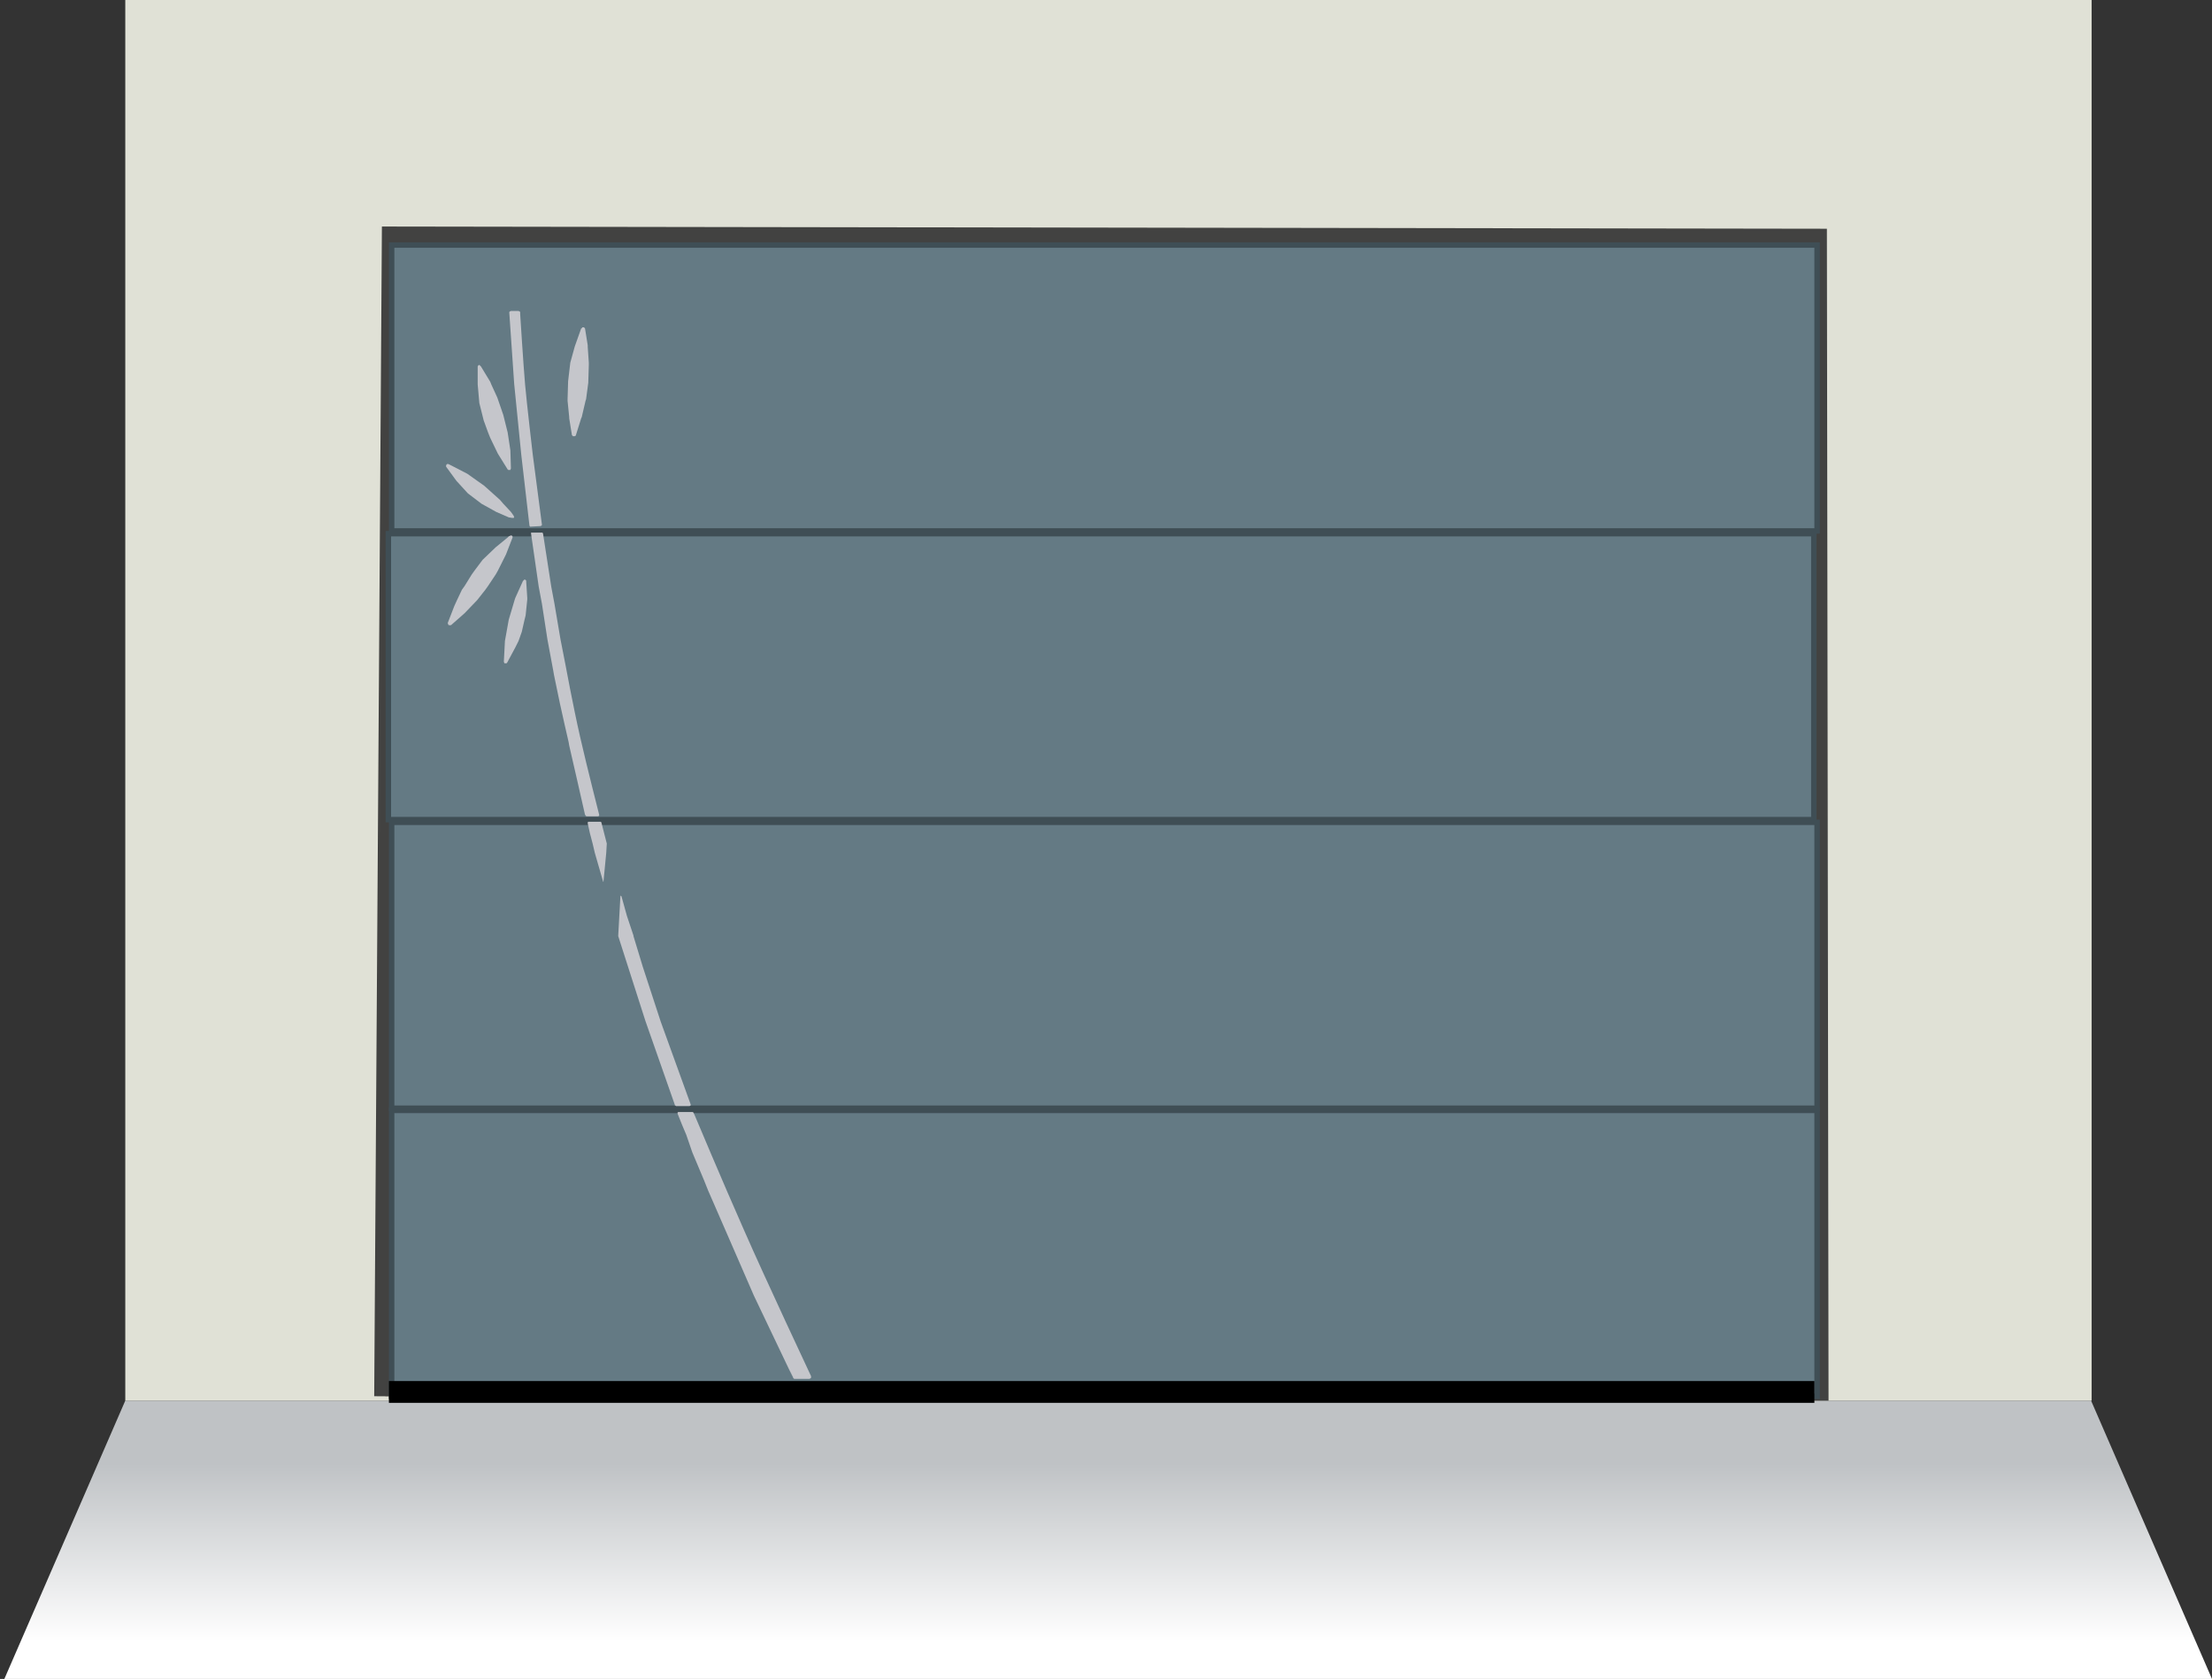
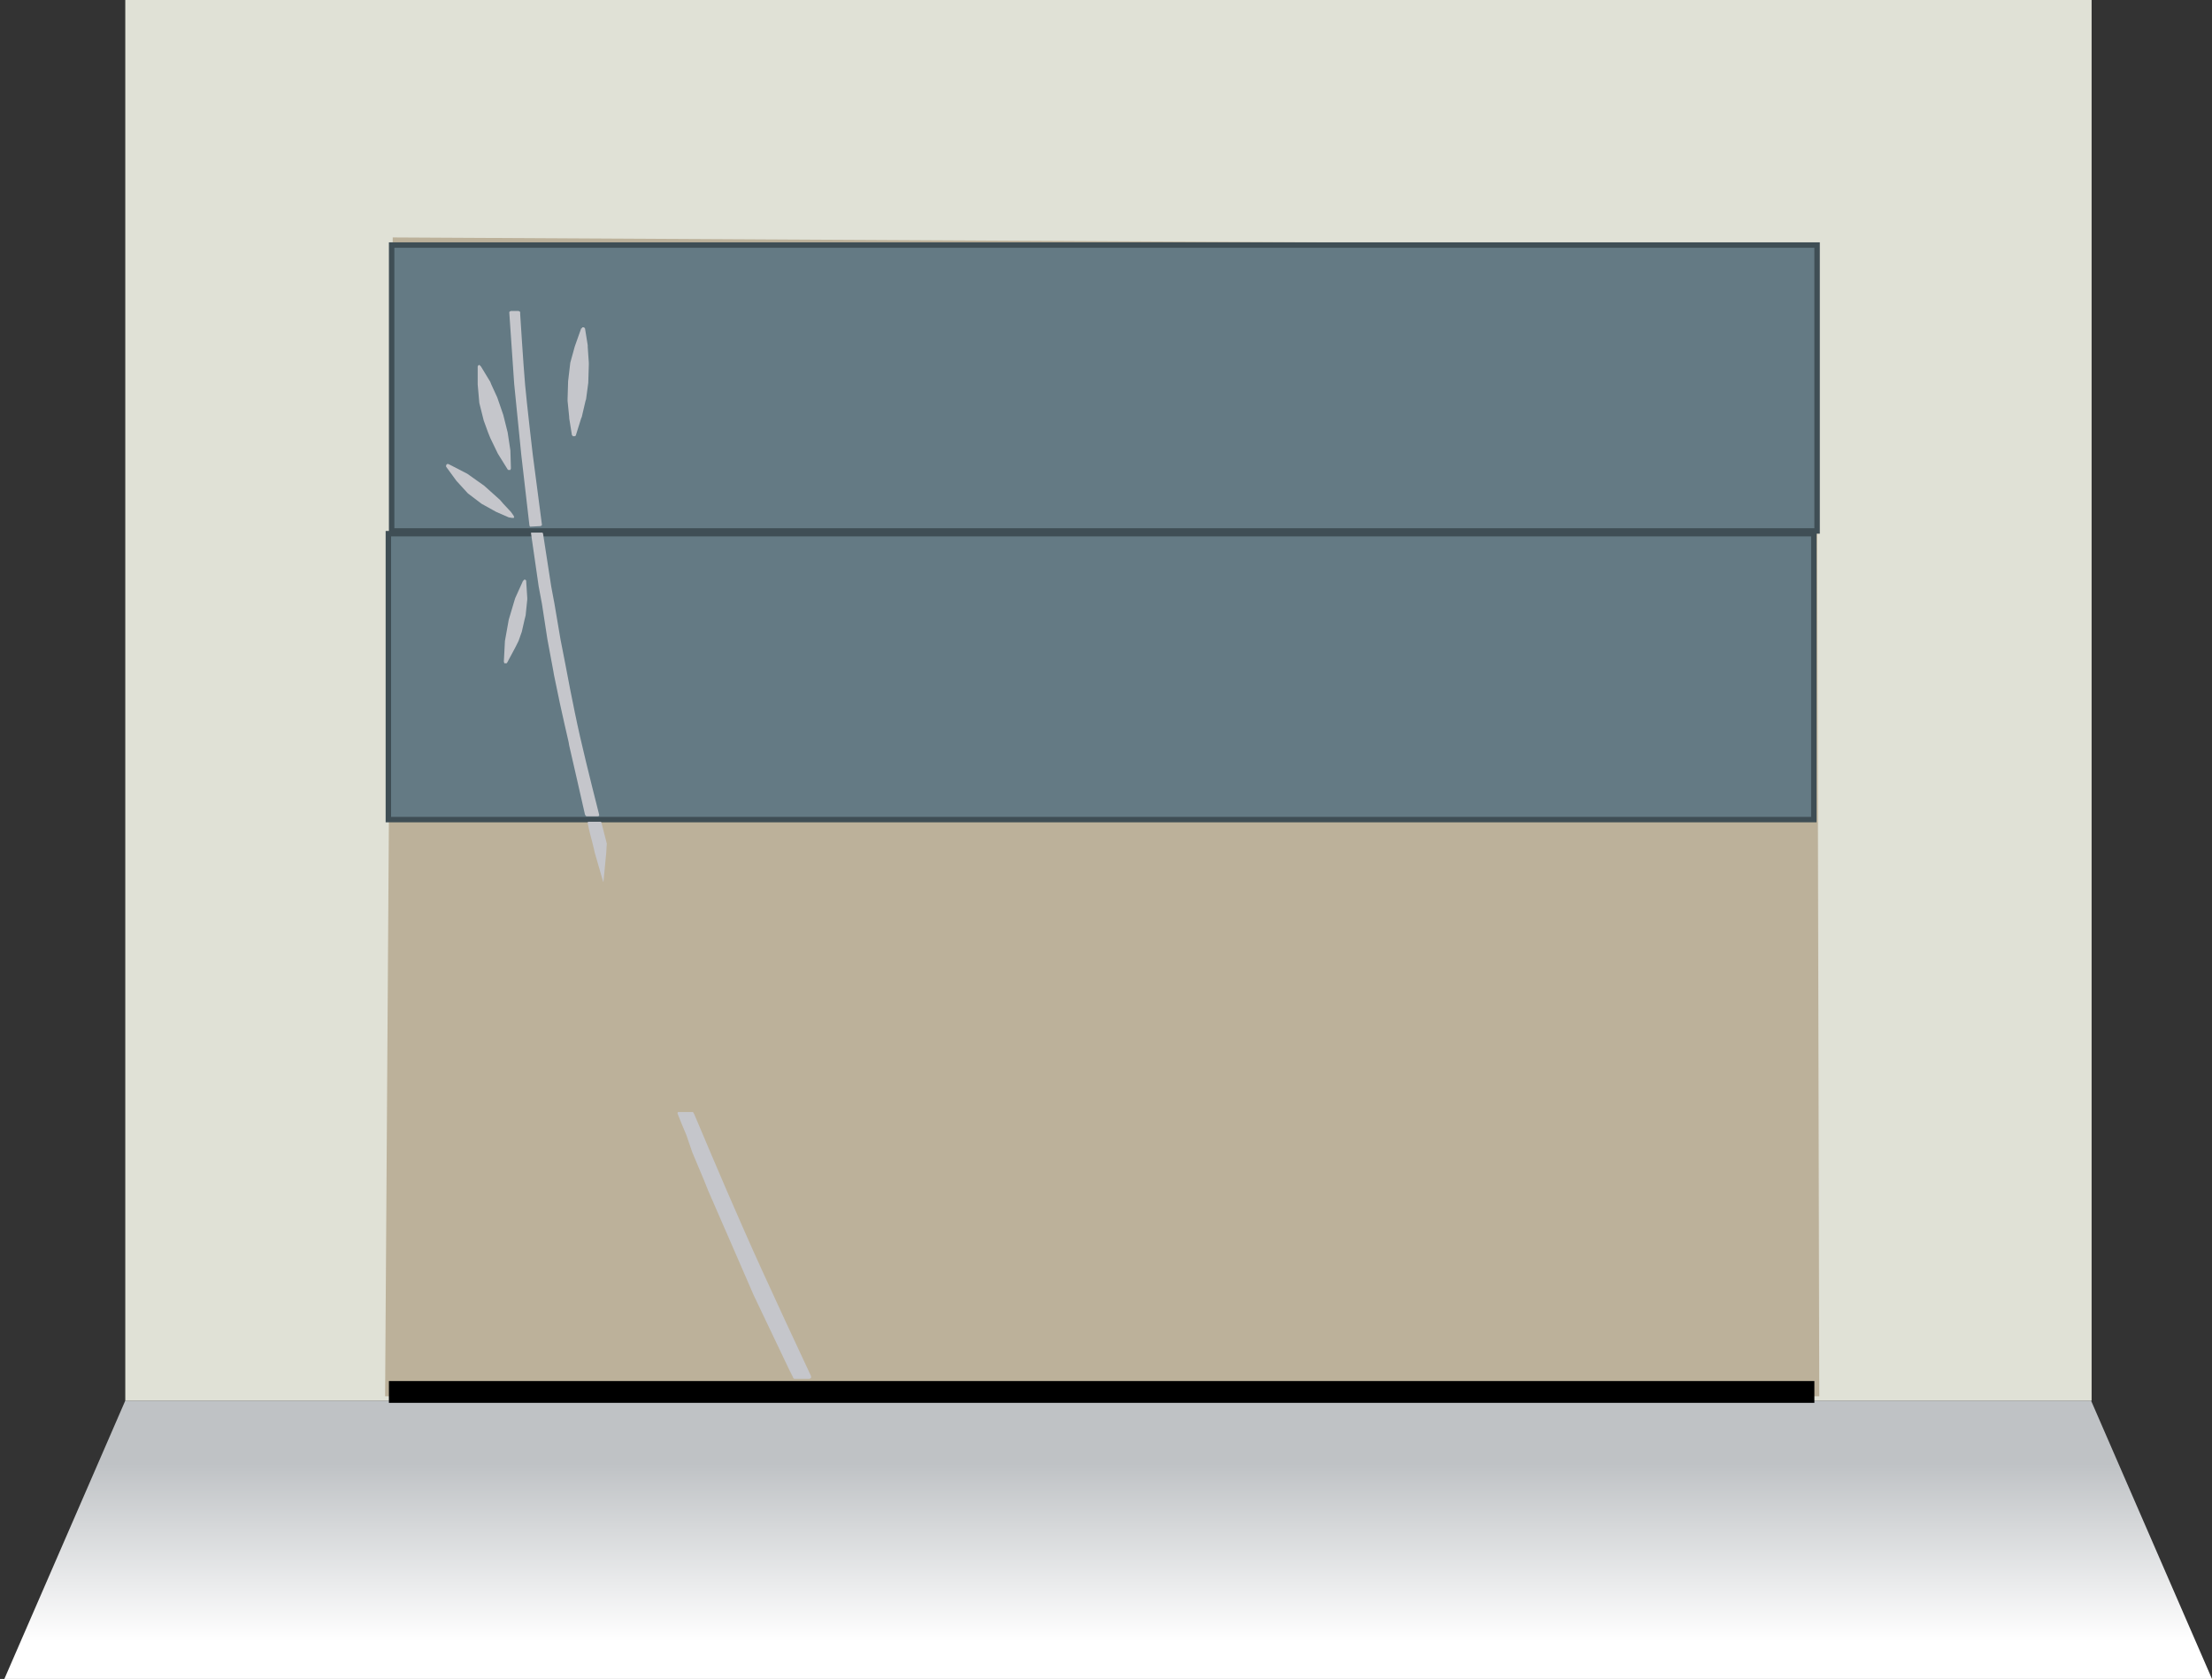
<svg xmlns="http://www.w3.org/2000/svg" id="Calque_1" x="0px" y="0px" viewBox="0 0 406.1 308.3" style="enable-background:new 0 0 406.1 308.3;" xml:space="preserve">
  <rect x="0" y="0" width="406.1" height="308.3" fill="#333333" stroke="none" />
  <style type="text/css">	.st0{fill-rule:evenodd;clip-rule:evenodd;fill:url(#SVGID_1_);}	.st1{fill-rule:evenodd;clip-rule:evenodd;fill:#E0E1D6;}	.st2{fill-rule:evenodd;clip-rule:evenodd;fill:#BCB19A;}	.st3{fill:none;stroke:#424241;stroke-width:4;stroke-miterlimit:10;}	.st4{fill:#647A84;stroke:#3F4E55;stroke-miterlimit:10;}	.st5{fill:none;stroke:#000000;stroke-width:4;stroke-miterlimit:10;}	.st6{fill:#C5C6CB;}</style>
  <g id="Sol">
    <linearGradient id="SVGID_1_" gradientUnits="userSpaceOnUse" x1="203.449" y1="0.94" x2="203.449" y2="44.549" gradientTransform="matrix(1 0 0 -1 0 305.222)">
      <stop offset="6.380000e-02" style="stop-color:#FFFFFF" />
      <stop offset="0.814" style="stop-color:#BFC2C5" />
    </linearGradient>
    <polygon class="st0" points="406.1,308.3 0.8,308.3 23,257.2 383.9,257.2  " />
  </g>
  <g id="Mur">
    <polygon class="st1" points="384,257.2 334.7,257.2 71.4,257.2 23,257.2 23,0 384,0  " />
    <polyline class="st2" points="334,256.4 333.5,45 72.1,43.6 70.7,256.4  " />
-     <polyline class="st3" points="333.7,257.2 333.4,44 72.1,43.6 70.7,256.4  " />
  </g>
  <g id="Tablier">
    <rect x="71.9" y="45" class="st4" width="261.7" height="52.5" />
    <rect x="71.3" y="98" class="st4" width="261.7" height="52.5" />
-     <rect x="71.9" y="151" class="st4" width="261.7" height="52.5" />
-     <rect x="71.9" y="203.9" class="st4" width="261.7" height="52.5" />
    <path class="st5" d="M71.9,256.4" />
  </g>
  <g id="Motif">
    <g>
      <g>
        <g>
          <polygon class="st6" points="104.5,76.8 105,79.9 105.1,80 105.2,80.1 105.5,80.1 105.7,80 106.7,76.8 106.8,76.6 107.5,73.6      107.6,73.3 108,70.3 108.1,67 108.1,66.6 107.9,63.7 107.9,63.4 107.4,60.3 107.2,60.1 107,60.1 106.9,60.1 106.8,60.3      106.7,60.3 105.6,63.4 105.5,63.7 104.7,66.6 104.3,70 104.2,73.3 104.2,73.6 104.5,76.6     " />
          <path class="st6" d="M99.3,96.6L99.3,96.6l0.2-0.2l-1.7-13c0,0-1.1-9.4-1.4-12.8c-0.3-3.4-0.9-12.9-0.9-12.9l0-0.4l-0.1-0.1     l-0.2-0.1h-1.4l-0.2,0.1l-0.1,0.1v0.1l0.9,13.1l1.3,13l1.5,13l0.1,0.2h0.2L99.3,96.6L99.3,96.6z" />
          <polygon class="st6" points="96.6,106.6 96.5,106.5 96.3,106.4 96.1,106.6 96,106.7 94.6,109.8 94.5,110.1 93.4,113.8      92.7,117.7 92.5,121.5 92.6,121.8 92.9,121.8 93,121.8 93.1,121.7 94.6,118.9 95.2,117.7 95.8,116 96.3,113.8 96.5,113      96.8,110.1 96.8,109.8 96.6,106.7     " />
          <polygon class="st6" points="85.9,90.6 88.4,92.5 91.1,94 92.7,94.7 93.4,95 94,95.1 94.1,95.1 94.3,95.1 94.4,95 94.3,94.7      93.8,94 92.4,92.5 91.8,91.8 88.9,89.2 85.8,87 82.9,85.5 82.7,85.4 82.3,85.2 82.1,85.2 81.9,85.4 81.9,85.7 83.8,88.3     " />
-           <polygon class="st6" points="126.8,203 126.8,202.9 126.8,202.8 121.3,187.6 118,177.5 116.3,171.9 116.3,171.8 115.1,168.2      114.1,164.6 114,164.5 113.9,164.5 113.9,164.6 113.7,168.2 113.5,171.8 113.5,171.9 118.5,187.5 123.9,202.9 123.9,203      124,203 124.1,203.1 126.6,203.1     " />
          <polygon class="st6" points="88.8,77.2 89.6,79.4 90,80.4 91.4,83.3 93.2,86.2 93.3,86.3 93.4,86.3 93.7,86.3 93.8,86      93.7,82.7 93.2,79.4 92.4,76.2 91.3,73 90.2,70.6 90,70.1 88.3,67.3 88.2,67.2 88,67 87.8,67.1 87.7,67.3 87.7,70.1 87.7,70.6      88,74     " />
          <path class="st6" d="M110,149.8L110,149.8v-0.2c0,0-2.2-8.6-3.5-14.3c-1.3-5.7-2.7-13.3-2.7-13.3l-0.9-4.6l-1.1-6.5l-0.6-3.2     l-1.5-9.7l-0.1-0.2h-0.1h-1.8h-0.2v0.2l1.4,9.7l0.6,3.2l1,6.5l1.1,5.9l0.1,0.6l1.1,5.3l0.8,3.6l0.8,3.5l0.1,0.6l1.4,6.1l1.5,6.6     l0.1,0.1v0.1l0.2,0.1h2.1L110,149.8z" />
          <path class="st6" d="M127.5,204.7l-0.1-0.2l-0.1-0.2l-0.1-0.1h-0.1h-2.5h-0.1l-0.1,0.1v0.2l0.8,2l0.8,1.9l1.1,3.2l1.3,3.1     l0.8,1.9l0.8,2l1.7,3.9l2.7,6.2l4,9.2l7.2,15.1l-0.7-1.6l0.6,1.3l0.1,0.2v0.1l0.1,0.1l0.1,0.1h2.8l0.2-0.1l0.1-0.1v-0.1v-0.2     c0,0-8.5-18.1-12.3-26.8C132.7,217.1,127.5,204.7,127.5,204.7z" />
-           <polygon class="st6" points="94.1,98.7 94.1,98.5 94,98.4 93.9,98.3 93.6,98.4 93.4,98.5 93.2,98.7 91,100.5 88.6,102.8      87.1,104.8 86.6,105.5 85.3,107.6 84.8,108.3 83.9,110.2 83.4,111.3 82.2,114.4 82.3,114.7 82.4,114.8 82.5,114.8 82.8,114.8      85.3,112.6 87.6,110.2 89.1,108.3 89.6,107.6 91,105.5 91.4,104.8 92.9,101.8     " />
          <polygon class="st6" points="110.3,150.9 110.2,150.9 108.1,150.9 108,150.9 107.9,151 107.9,151.2 108.3,153 108.8,154.9      109.2,156.6 110.7,161.8 110.7,161.9 110.8,161.9 110.8,161.8 111.3,156.6 111.4,154.9 110.4,151     " />
        </g>
      </g>
    </g>
  </g>
  <g id="Joint">
    <line class="st5" x1="71.4" y1="255.6" x2="333.1" y2="255.6" />
  </g>
</svg>